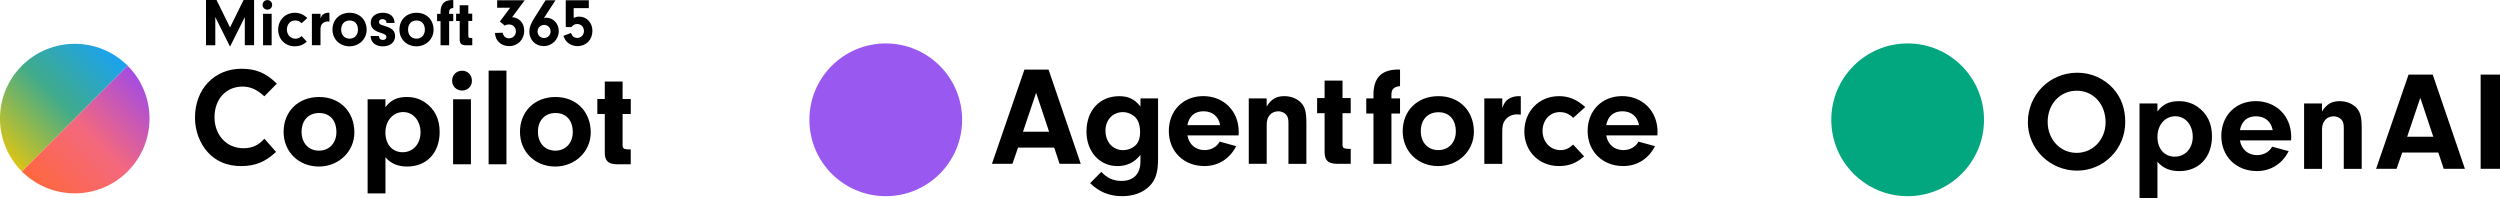
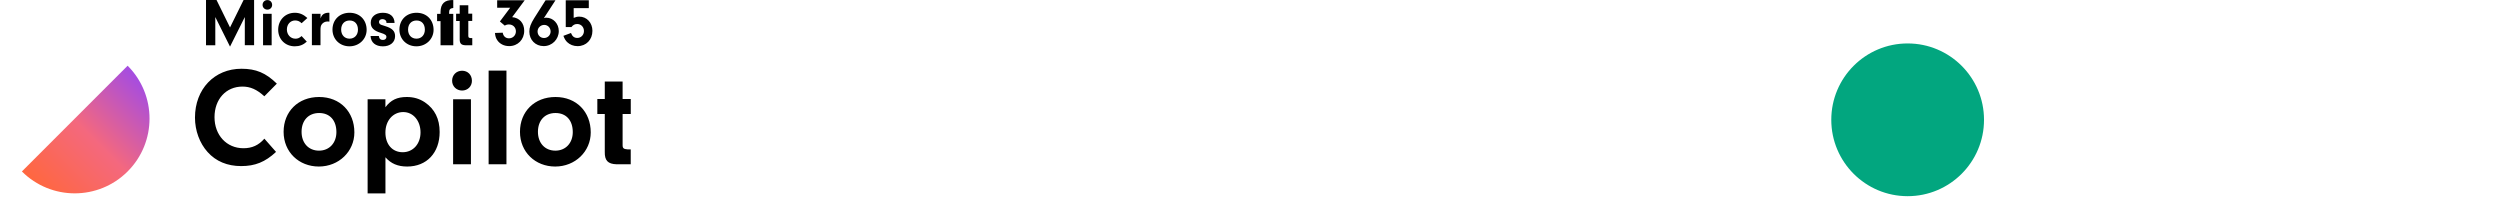
<svg xmlns="http://www.w3.org/2000/svg" viewBox="0 0 732 57.99">
  <defs>
    <linearGradient id="a" x1="6.46" y1="-391.29" x2="50.25" y2="-391.29" gradientTransform="rotate(-45 526.148 -165.017)" gradientUnits="userSpaceOnUse">
      <stop offset="0" stop-color="#dac417" />
      <stop offset=".51" stop-color="#41ab8a" />
      <stop offset="1" stop-color="#1aa2f0" />
    </linearGradient>
    <linearGradient id="b" x1="1002.06" y1="70.91" x2="1045.85" y2="70.91" gradientTransform="rotate(135 532.683 -149.25)" gradientUnits="userSpaceOnUse">
      <stop offset="0" stop-color="#a44ce2" />
      <stop offset=".51" stop-color="#f4687e" />
      <stop offset="1" stop-color="#ff673f" />
    </linearGradient>
  </defs>
-   <path d="M37.37 19.24c-8.55-8.55-22.41-8.55-30.96 0s-8.55 22.41 0 30.96l30.96-30.96z" fill="url(#a)" />
  <path d="M6.41 50.2c8.55 8.55 22.41 8.55 30.96 0s8.55-22.41 0-30.96L6.41 50.2z" fill="url(#b)" />
-   <path d="M80.82 44.48c-3.17 2.96-6.13 4.15-10.2 4.15s-7.4-1.4-9.83-4.11c-2.34-2.59-3.7-6.29-3.7-10.08 0-8.35 5.68-14.31 13.61-14.31 4.24 0 7.11 1.19 10.36 4.36l-3.66 3.7c-2.22-2.02-4.11-2.84-6.41-2.84-4.81 0-8.18 3.7-8.18 8.96s3.54 9.09 8.47 9.09c2.51 0 4.44-.86 6.13-2.8l3.41 3.87zm22.94-5.71c0 5.59-4.56 9.99-10.4 9.99S83.04 44.52 83.04 38.6s4.24-10.2 10.4-10.2 10.32 4.36 10.32 10.36zM88.3 38.6c0 3.29 2.06 5.51 5.1 5.51s5.1-2.26 5.1-5.43c0-3.45-1.93-5.59-5.06-5.59s-5.14 2.18-5.14 5.51zm24.55-9.54v2.34c1.56-2.1 3.41-3 6.25-3 2.02 0 3.7.49 5.31 1.56 2.88 1.97 4.32 4.85 4.32 8.68 0 6.09-3.78 10.12-9.5 10.12-2.76 0-4.77-.86-6.37-2.71v10.57h-5.22V29.07h5.22zm0 9.75c0 3.45 2.02 5.76 5.06 5.76s5.22-2.43 5.22-5.8-2.1-5.96-5.06-5.96-5.22 2.47-5.22 6zm25.33-15.14c0 1.6-1.23 2.84-2.88 2.84s-2.92-1.23-2.92-2.88 1.23-2.92 2.92-2.92 2.88 1.23 2.88 2.96zm-.29 24.43h-5.22V29.06h5.22V48.1zm5.18 0V20.67h5.22V48.1h-5.22zm29.9-9.33c0 5.59-4.56 9.99-10.4 9.99s-10.32-4.24-10.32-10.16 4.24-10.2 10.4-10.2 10.32 4.36 10.32 10.36zm-15.46-.17c0 3.29 2.06 5.51 5.1 5.51s5.1-2.26 5.1-5.43c0-3.45-1.93-5.59-5.06-5.59s-5.14 2.18-5.14 5.51zm24.79 3.91c0 .9.33 1.15 1.48 1.23h.9v4.36h-4.15c-2.55-.08-3.5-1.11-3.45-3.62v-11.1h-2.18v-4.4h2.18v-5.1h5.22v5.1h2.39v4.4h-2.39v9.13zM63.04 13.25h-2.72V0h3.08l3.95 8.04L71.32 0h3.08v13.24h-2.72V4.99l-4.33 8.66-4.31-8.66v8.26zm16.64-11.8c0 .77-.6 1.37-1.39 1.37s-1.41-.6-1.41-1.39.6-1.41 1.41-1.41 1.39.6 1.39 1.43zm-.14 11.8h-2.52v-9.2h2.52v9.19zm10.3-1.06c-1.05.95-2.14 1.37-3.53 1.37-2.8 0-4.86-2.07-4.86-4.86s2.03-4.96 4.88-4.96c1.37 0 2.5.48 3.67 1.53L88.31 6.8c-.56-.56-1.15-.81-1.89-.81-1.39 0-2.42 1.13-2.42 2.64s1.05 2.7 2.52 2.7c.66 0 1.13-.2 1.79-.77l1.53 1.65zm4.01-8.14V5.4c.26-.67.44-.95.81-1.23.4-.28.93-.44 1.49-.44.06 0 .16 0 .3.02v2.58c-.2-.02-.4-.04-.54-.04-.7 0-1.33.32-1.69.83-.3.42-.38.81-.38 1.69v4.43h-2.52V4.05h2.52zm13.5 4.69c0 2.7-2.2 4.82-5.02 4.82s-4.98-2.05-4.98-4.9 2.05-4.92 5.02-4.92 4.98 2.1 4.98 5zm-7.46-.08c0 1.59.99 2.66 2.46 2.66s2.46-1.09 2.46-2.62c0-1.67-.93-2.7-2.44-2.7s-2.48 1.05-2.48 2.66zm13.26-1.95v-.16c0-.56-.5-.95-1.17-.95-.62 0-1.01.34-1.01.83 0 .24.1.48.26.6.28.22.3.22 1.57.62 2.06.64 2.88 1.45 2.88 2.94 0 1.79-1.43 2.98-3.57 2.98s-3.51-1.11-3.61-3.02h2.42c.12.79.48 1.15 1.21 1.15.6 0 1.01-.36 1.01-.87 0-.56-.36-.81-1.71-1.23-1.99-.6-2.88-1.49-2.88-2.94 0-1.75 1.41-2.92 3.55-2.92s3.38 1.11 3.43 2.98h-2.38zm13.8 2.03c0 2.7-2.2 4.82-5.02 4.82s-4.98-2.05-4.98-4.9 2.05-4.92 5.02-4.92 4.98 2.1 4.98 5zm-7.47-.08c0 1.59.99 2.66 2.46 2.66s2.46-1.09 2.46-2.62c0-1.67-.93-2.7-2.44-2.7s-2.48 1.05-2.48 2.66zm12.03 4.59h-2.52V6.18h-1.01V4.06h1.01v-.52c0-2.46 1.21-3.61 3.73-3.53v2.32c-.87.1-1.21.44-1.21 1.21v.52h1.21v2.12h-1.21v7.07zm5.62-2.7c0 .44.16.56.71.6h.44v2.1h-2.01c-1.23-.04-1.69-.54-1.67-1.75V6.14h-1.05V4.02h1.05V1.55h2.52v2.46h1.15v2.12h-1.15v4.41zm8.44-8.28V.08h8.06l-3.67 4.94c2.14.18 3.53 1.75 3.53 3.99 0 2.58-1.87 4.49-4.41 4.49-1.47 0-2.76-.64-3.49-1.75-.4-.6-.56-1.11-.67-2.1l2.28-.08c.16 1.03.85 1.65 1.83 1.65 1.13 0 2.03-.87 2.03-2.03s-.85-2.03-2.05-2.03c-.46 0-.83.1-1.21.34l-1.43-1.21 3.02-4.03h-3.81zm13.68 3.03c.32-.1.48-.12.69-.12 2.05 0 3.67 1.75 3.67 3.91 0 2.44-1.97 4.41-4.41 4.41s-4.21-1.83-4.21-4.25c0-1.21.4-2.3 1.45-3.97l3.3-5.2h2.9l-3.39 5.22zm-1.85 3.92c0 1.09.81 1.91 1.89 1.91s1.93-.85 1.93-1.91-.81-1.93-1.87-1.93-1.95.85-1.95 1.93zm10.58-3.99c.62-.26 1.05-.36 1.63-.36 2.2 0 3.85 1.79 3.85 4.15 0 2.62-1.83 4.49-4.35 4.49-1.19 0-2.26-.42-3.06-1.19-.48-.5-.73-.89-1.09-1.83l2.22-.83c.38.99.95 1.45 1.85 1.45 1.09 0 1.95-.87 1.95-2.03s-.85-2.05-1.97-2.05c-.69 0-1.21.26-1.69.89h-1.67V.08h6.75v2.3h-4.43v2.84z" />
+   <path d="M80.82 44.48c-3.17 2.96-6.13 4.15-10.2 4.15s-7.4-1.4-9.83-4.11c-2.34-2.59-3.7-6.29-3.7-10.08 0-8.35 5.68-14.31 13.61-14.31 4.24 0 7.11 1.19 10.36 4.36l-3.66 3.7c-2.22-2.02-4.11-2.84-6.41-2.84-4.81 0-8.18 3.7-8.18 8.96s3.54 9.09 8.47 9.09c2.51 0 4.44-.86 6.13-2.8l3.41 3.87zm22.94-5.71c0 5.59-4.56 9.99-10.4 9.99S83.04 44.52 83.04 38.6s4.24-10.2 10.4-10.2 10.32 4.36 10.32 10.36zM88.3 38.6c0 3.29 2.06 5.51 5.1 5.51s5.1-2.26 5.1-5.43c0-3.45-1.93-5.59-5.06-5.59s-5.14 2.18-5.14 5.51zm24.55-9.54v2.34c1.56-2.1 3.41-3 6.25-3 2.02 0 3.7.49 5.31 1.56 2.88 1.97 4.32 4.85 4.32 8.68 0 6.09-3.78 10.12-9.5 10.12-2.76 0-4.77-.86-6.37-2.71v10.57h-5.22V29.07h5.22zm0 9.75c0 3.45 2.02 5.76 5.06 5.76s5.22-2.43 5.22-5.8-2.1-5.96-5.06-5.96-5.22 2.47-5.22 6zm25.33-15.14c0 1.6-1.23 2.84-2.88 2.84s-2.92-1.23-2.92-2.88 1.23-2.92 2.92-2.92 2.88 1.23 2.88 2.96zm-.29 24.43h-5.22V29.06h5.22V48.1zm5.18 0V20.67h5.22V48.1h-5.22zm29.9-9.33c0 5.59-4.56 9.99-10.4 9.99s-10.32-4.24-10.32-10.16 4.24-10.2 10.4-10.2 10.32 4.36 10.32 10.36zm-15.46-.17c0 3.29 2.06 5.51 5.1 5.51s5.1-2.26 5.1-5.43c0-3.45-1.93-5.59-5.06-5.59s-5.14 2.18-5.14 5.51zm24.79 3.91c0 .9.33 1.15 1.48 1.23h.9v4.36h-4.15c-2.55-.08-3.5-1.11-3.45-3.62v-11.1h-2.18v-4.4h2.18v-5.1h5.22v5.1h2.39v4.4h-2.39v9.13zM63.04 13.25h-2.72V0h3.08l3.95 8.04L71.32 0h3.08v13.24h-2.72V4.99l-4.33 8.66-4.31-8.66v8.26zm16.64-11.8c0 .77-.6 1.37-1.39 1.37s-1.41-.6-1.41-1.39.6-1.41 1.41-1.41 1.39.6 1.39 1.43zm-.14 11.8h-2.52v-9.2h2.52v9.19zm10.3-1.06c-1.05.95-2.14 1.37-3.53 1.37-2.8 0-4.86-2.07-4.86-4.86s2.03-4.96 4.88-4.96c1.37 0 2.5.48 3.67 1.53L88.31 6.8c-.56-.56-1.15-.81-1.89-.81-1.39 0-2.42 1.13-2.42 2.64s1.05 2.7 2.52 2.7c.66 0 1.13-.2 1.79-.77l1.53 1.65zm4.01-8.14V5.4c.26-.67.44-.95.81-1.23.4-.28.93-.44 1.49-.44.06 0 .16 0 .3.02v2.58c-.2-.02-.4-.04-.54-.04-.7 0-1.33.32-1.69.83-.3.42-.38.81-.38 1.69v4.43h-2.52V4.05h2.52zm13.5 4.69c0 2.7-2.2 4.82-5.02 4.82s-4.98-2.05-4.98-4.9 2.05-4.92 5.02-4.92 4.98 2.1 4.98 5zm-7.46-.08c0 1.59.99 2.66 2.46 2.66s2.46-1.09 2.46-2.62c0-1.67-.93-2.7-2.44-2.7s-2.48 1.05-2.48 2.66zm13.26-1.95v-.16c0-.56-.5-.95-1.17-.95-.62 0-1.01.34-1.01.83 0 .24.1.48.26.6.28.22.3.22 1.57.62 2.06.64 2.88 1.45 2.88 2.94 0 1.79-1.43 2.98-3.57 2.98s-3.51-1.11-3.61-3.02h2.42c.12.79.48 1.15 1.21 1.15.6 0 1.01-.36 1.01-.87 0-.56-.36-.81-1.71-1.23-1.99-.6-2.88-1.49-2.88-2.94 0-1.75 1.41-2.92 3.55-2.92s3.38 1.11 3.43 2.98h-2.38zm13.8 2.03c0 2.7-2.2 4.82-5.02 4.82s-4.98-2.05-4.98-4.9 2.05-4.92 5.02-4.92 4.98 2.1 4.98 5zm-7.47-.08c0 1.59.99 2.66 2.46 2.66s2.46-1.09 2.46-2.62c0-1.67-.93-2.7-2.44-2.7s-2.48 1.05-2.48 2.66zm12.03 4.59h-2.52V6.18h-1.01V4.06h1.01v-.52c0-2.46 1.21-3.61 3.73-3.53v2.32c-.87.1-1.21.44-1.21 1.21v.52h1.21v2.12v7.07zm5.62-2.7c0 .44.16.56.71.6h.44v2.1h-2.01c-1.23-.04-1.69-.54-1.67-1.75V6.14h-1.05V4.02h1.05V1.55h2.52v2.46h1.15v2.12h-1.15v4.41zm8.44-8.28V.08h8.06l-3.67 4.94c2.14.18 3.53 1.75 3.53 3.99 0 2.58-1.87 4.49-4.41 4.49-1.47 0-2.76-.64-3.49-1.75-.4-.6-.56-1.11-.67-2.1l2.28-.08c.16 1.03.85 1.65 1.83 1.65 1.13 0 2.03-.87 2.03-2.03s-.85-2.03-2.05-2.03c-.46 0-.83.1-1.21.34l-1.43-1.21 3.02-4.03h-3.81zm13.68 3.03c.32-.1.48-.12.69-.12 2.05 0 3.67 1.75 3.67 3.91 0 2.44-1.97 4.41-4.41 4.41s-4.21-1.83-4.21-4.25c0-1.21.4-2.3 1.45-3.97l3.3-5.2h2.9l-3.39 5.22zm-1.85 3.92c0 1.09.81 1.91 1.89 1.91s1.93-.85 1.93-1.91-.81-1.93-1.87-1.93-1.95.85-1.95 1.93zm10.58-3.99c.62-.26 1.05-.36 1.63-.36 2.2 0 3.85 1.79 3.85 4.15 0 2.62-1.83 4.49-4.35 4.49-1.19 0-2.26-.42-3.06-1.19-.48-.5-.73-.89-1.09-1.83l2.22-.83c.38.99.95 1.45 1.85 1.45 1.09 0 1.95-.87 1.95-2.03s-.85-2.05-1.97-2.05c-.69 0-1.21.26-1.69.89h-1.67V.08h6.75v2.3h-4.43v2.84z" />
  <circle cx="558.56" cy="35.08" r="22.36" fill="#02a67f" />
-   <circle cx="259.35" cy="35.08" r="22.36" fill="#9958f0" />
-   <path d="M298.09 43.21l-1.65 4.76h-6l9.51-27.59h7.07l9.43 27.59h-6.21l-1.57-4.76h-10.59zm5.29-16.05l-3.85 11.42h7.65l-3.81-11.42zm30.53 1.65h5.17v17.75c0 3.93-.74 6.21-2.56 7.98-1.86 1.86-4.67 2.9-7.94 2.9-3.72 0-6.78-1.24-9.39-3.81l3.27-3.31c1.7 1.82 3.52 2.65 5.92 2.65 3.52 0 5.54-2.07 5.54-5.67v-1.94c-1.74 2.19-3.97 3.27-6.74 3.27-5.25 0-9.06-4.26-9.06-10.09 0-6.21 3.85-10.38 9.6-10.38 2.69 0 4.55.91 6.21 3.02v-2.36zm-10.22 9.48c0 3.31 2.15 5.67 5.17 5.67 1.53 0 3.02-.66 3.97-1.78.62-.75.99-1.94.99-3.39 0-2.07-.46-3.47-1.41-4.47-.95-.91-2.27-1.49-3.6-1.49-3.02 0-5.13 2.28-5.13 5.46zm23.99 1.36c.46 2.65 2.4 4.3 5.01 4.3 1.94 0 3.6-.95 4.43-2.48l4.84 1.32c-1.9 3.72-5.25 5.83-9.31 5.83-6.08 0-10.42-4.3-10.42-10.26s4.18-10.22 10.09-10.22 10.38 4.3 10.38 10.47l-.04 1.03h-14.97zm9.59-3.02c-.46-2.52-2.27-4.05-4.88-4.05s-4.22 1.45-4.72 4.05h9.6zm13.61-7.82v2.36c1.41-2.19 2.81-3.02 5.21-3.02 1.82 0 3.56.66 4.72 1.78 1.24 1.24 1.7 2.77 1.7 5.92v12.12h-5.25V36.1c0-1.08-.12-1.7-.46-2.23-.5-.79-1.49-1.28-2.52-1.28-2.03 0-3.39 1.53-3.39 3.76v11.62h-5.25V28.82h5.25zm22.21 13.53c0 .91.33 1.16 1.49 1.24h.91v4.38h-4.18c-2.56-.08-3.52-1.12-3.47-3.64V33.15h-2.19v-4.43h2.19v-5.13h5.25v5.13h2.4v4.43h-2.4v9.18zm14.31 5.63h-5.25V33.24h-2.11v-4.43h2.11v-1.08c0-5.13 2.52-7.53 7.78-7.36v4.84c-1.82.21-2.52.91-2.52 2.52v1.08h2.52v4.43h-2.52v14.73zm24.16-9.39c0 5.63-4.59 10.05-10.47 10.05s-10.38-4.26-10.38-10.22 4.26-10.26 10.47-10.26 10.38 4.38 10.38 10.42zm-15.55-.17c0 3.31 2.07 5.54 5.13 5.54s5.13-2.28 5.13-5.46c0-3.47-1.94-5.63-5.09-5.63s-5.17 2.19-5.17 5.54zm23.86-9.6v2.81c.54-1.41.91-1.99 1.7-2.56.83-.58 1.94-.91 3.1-.91.12 0 .33 0 .62.04v5.38c-.41-.04-.83-.08-1.12-.08-1.45 0-2.77.66-3.52 1.74-.62.87-.79 1.7-.79 3.52v9.22h-5.25V28.82h5.25zm23.95 16.96c-2.19 1.99-4.47 2.85-7.36 2.85-5.83 0-10.13-4.3-10.13-10.13s4.22-10.34 10.18-10.34c2.85 0 5.21.99 7.65 3.19l-3.52 3.18c-1.16-1.16-2.4-1.7-3.93-1.7-2.9 0-5.05 2.36-5.05 5.5s2.19 5.63 5.25 5.63c1.36 0 2.36-.41 3.72-1.61l3.19 3.43zm6.49-6.12c.45 2.65 2.4 4.3 5.01 4.3 1.94 0 3.6-.95 4.43-2.48l4.84 1.32c-1.9 3.72-5.25 5.83-9.31 5.83-6.08 0-10.42-4.3-10.42-10.26s4.18-10.22 10.09-10.22 10.38 4.3 10.38 10.47l-.04 1.03h-14.97zm9.6-3.02c-.46-2.52-2.27-4.05-4.88-4.05s-4.22 1.45-4.72 4.05h9.6zm138.84-10.7c2.36 2.65 3.52 5.83 3.52 9.84 0 7.86-6.29 14.19-14.11 14.19s-14.4-6.25-14.4-14.19 6.29-14.48 14.48-14.48c4.05 0 7.78 1.65 10.51 4.63zm-19.19 9.77c0 5.13 3.68 9.06 8.48 9.06s8.48-3.93 8.48-8.93c0-5.34-3.56-9.27-8.44-9.27s-8.52 3.89-8.52 9.14zm32.14-5.42v2.36c1.57-2.11 3.43-3.02 6.29-3.02 2.03 0 3.72.5 5.34 1.57 2.9 1.99 4.34 4.88 4.34 8.73 0 6.12-3.81 10.18-9.56 10.18-2.77 0-4.8-.87-6.41-2.73V58h-5.25V30.29h5.25zm0 9.8c0 3.47 2.03 5.79 5.09 5.79s5.25-2.44 5.25-5.83-2.11-6-5.09-6-5.25 2.48-5.25 6.04zm24.15 1.04c.46 2.65 2.4 4.3 5.01 4.3 1.94 0 3.6-.95 4.43-2.48l4.84 1.32c-1.9 3.72-5.25 5.83-9.31 5.83-6.08 0-10.42-4.3-10.42-10.26s4.18-10.22 10.09-10.22 10.38 4.3 10.38 10.47l-.04 1.03h-14.97zm9.6-3.02c-.46-2.52-2.27-4.05-4.88-4.05s-4.22 1.45-4.72 4.05h9.6zm14.43-7.82v2.36c1.41-2.19 2.81-3.02 5.21-3.02 1.82 0 3.56.66 4.72 1.78 1.24 1.24 1.7 2.77 1.7 5.92v12.12h-5.25V37.57c0-1.08-.12-1.7-.46-2.23-.5-.79-1.49-1.28-2.52-1.28-2.03 0-3.39 1.53-3.39 3.76v11.62h-5.25V30.29h5.25zm23.49 14.39l-1.65 4.76h-6l9.51-27.59h7.07l9.43 27.59h-6.21l-1.57-4.76h-10.59zm5.3-16.05l-3.85 11.42h7.65l-3.81-11.42zM732 49.43h-5.67V21.84H732v27.59z" />
</svg>